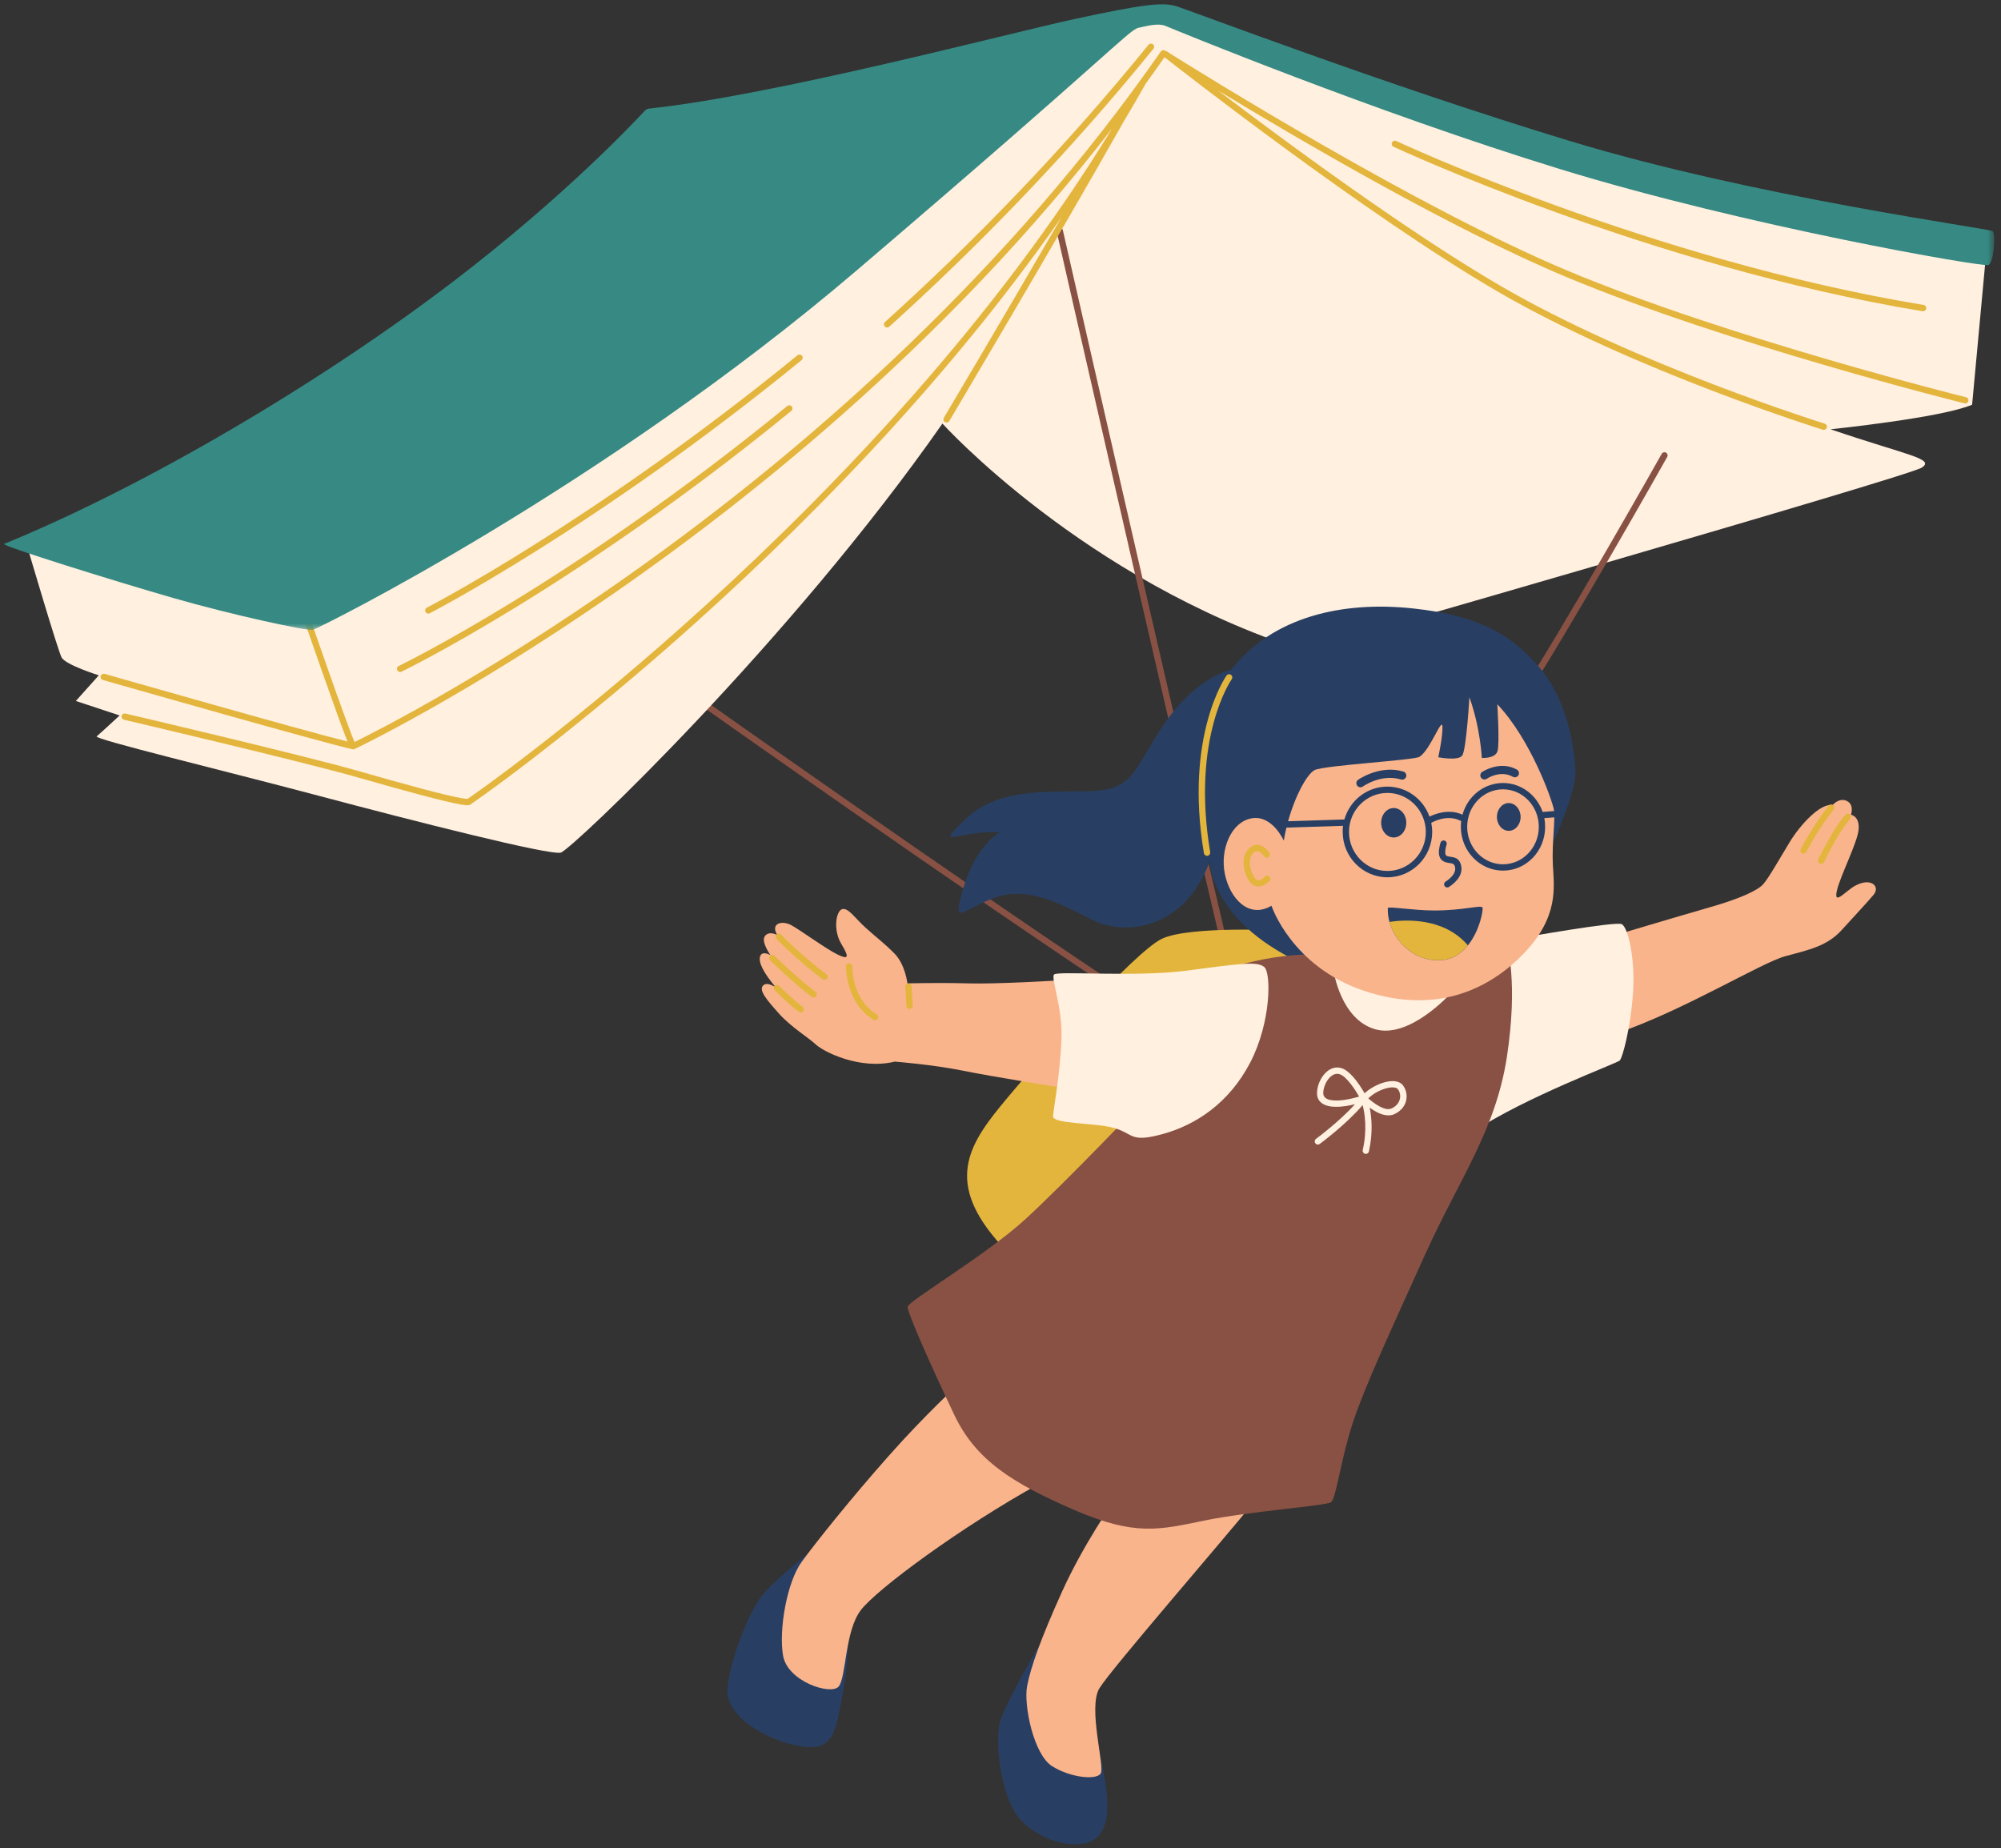
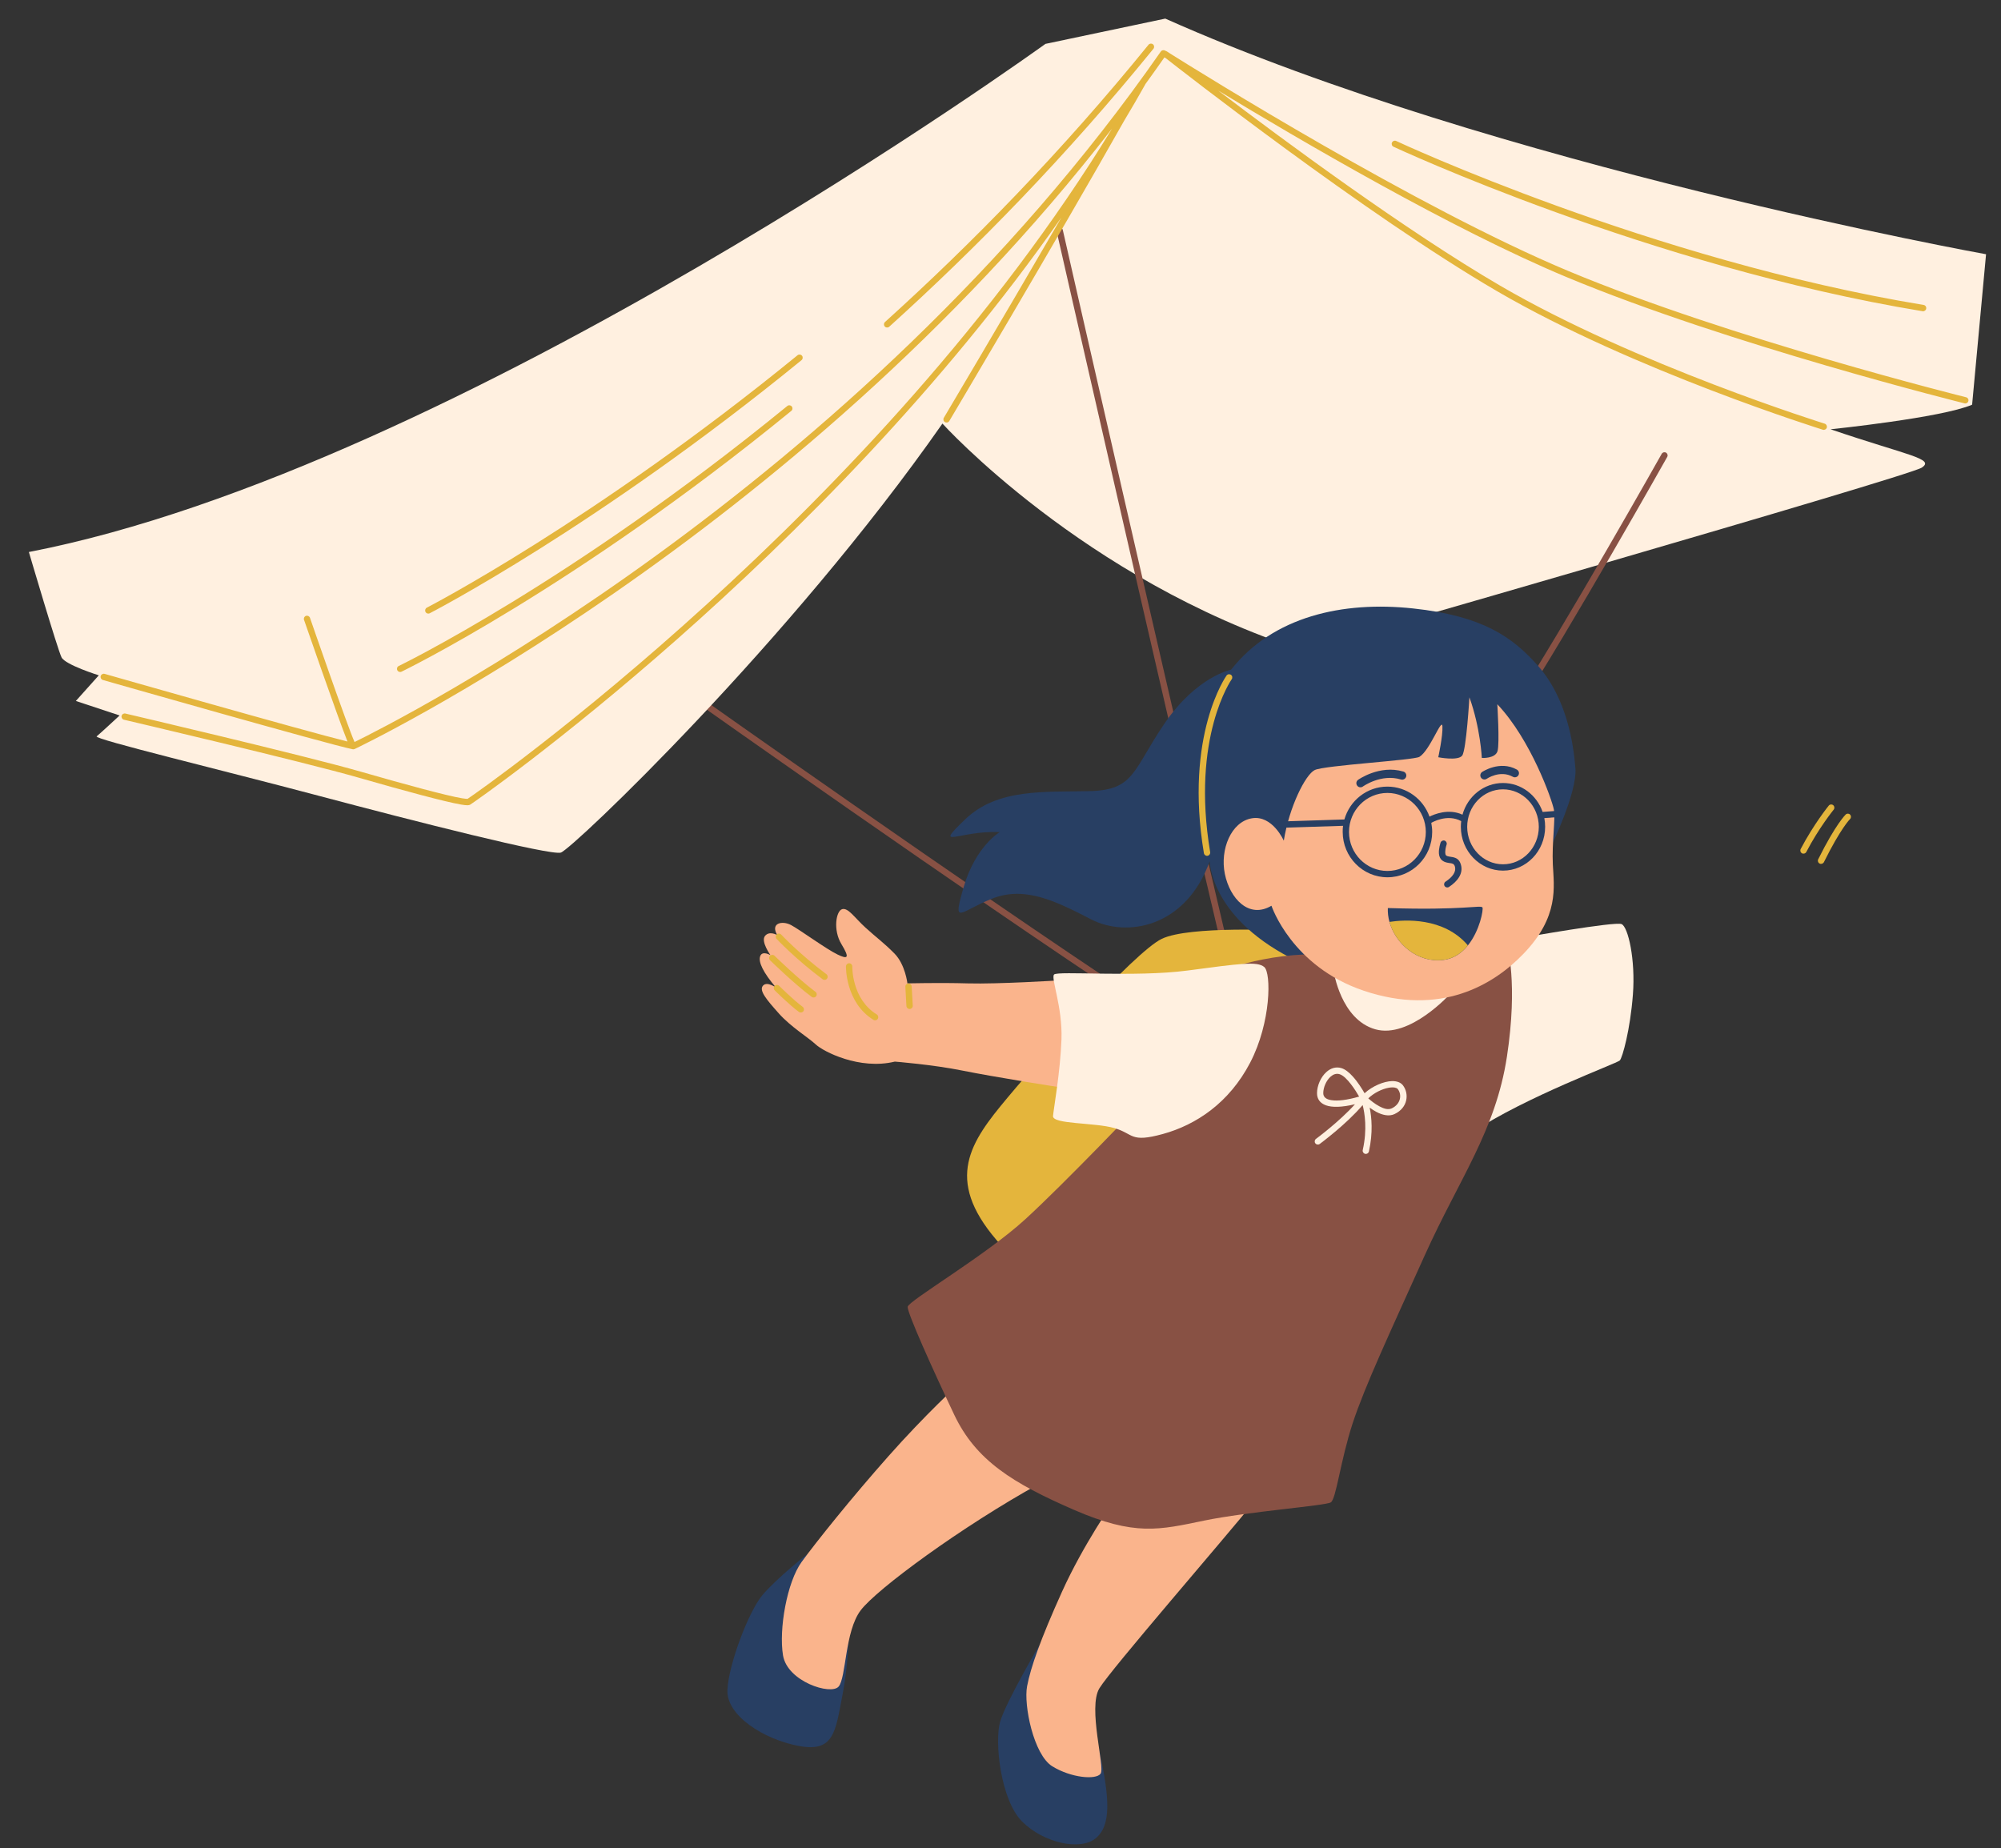
<svg xmlns="http://www.w3.org/2000/svg" width="223" height="206" viewBox="0 0 223 206" fill="none">
  <rect x="0" y="0" width="223" height="206" fill="#333333" stroke="none" />
  <path fill-rule="evenodd" clip-rule="evenodd" d="M77.394 78.124C77.234 78.012 77.201 77.791 77.31 77.631C77.422 77.47 77.643 77.437 77.803 77.546C77.803 77.546 108.008 98.92 126.801 111.33C126.968 111.439 127.01 111.66 126.901 111.82C126.792 111.984 126.571 112.026 126.411 111.917C107.614 99.504 77.394 78.124 77.394 78.124Z" fill="#885144" />
  <path fill-rule="evenodd" clip-rule="evenodd" d="M115.89 183.246C115.775 183.664 121.265 189.496 122.476 194.966C123.688 200.435 123.851 203.43 122.119 204.871C120.378 206.313 116.274 205.392 113.894 202.997C111.511 200.595 110.802 194.084 111.471 191.843C112.147 189.602 115.89 183.246 115.89 183.246ZM90.01 173.174L94.628 181.06C94.628 181.06 94.664 184.851 93.883 188.939C93.099 193.024 92.941 195.329 89.016 194.59C85.095 193.848 80.943 191.195 81.067 188.358C81.191 185.523 83.405 179.657 84.953 177.795C86.506 175.936 90.01 173.174 90.01 173.174Z" fill="#283F63" />
  <path fill-rule="evenodd" clip-rule="evenodd" d="M124.101 167.345C124.101 167.345 143.912 162.242 140.063 167.012C136.211 171.781 123.84 186.005 122.523 188.161C121.206 190.318 123.174 196.968 122.656 197.682C122.135 198.397 119.355 198.143 117.269 196.856C115.185 195.566 114.068 190.021 114.462 187.94C114.852 185.86 115.967 182.683 118.353 177.405C120.739 172.126 124.101 167.345 124.101 167.345ZM106.851 154.244C107.109 154.147 124.407 160.637 115.815 165.373C107.224 170.113 97.709 177.102 95.919 179.473C94.132 181.835 94.317 186.992 93.454 187.977C92.588 188.961 87.752 187.416 87.264 184.503C86.777 181.587 87.709 176.324 89.336 174.083C90.965 171.842 94.932 166.897 99.017 162.29C103.096 157.681 106.851 154.244 106.851 154.244Z" fill="#FAB48C" />
  <path fill-rule="evenodd" clip-rule="evenodd" d="M3.217 61.523C3.217 61.523 6.43 72.428 6.86 73.267C7.29 74.106 11.012 75.266 11.012 75.266L8.453 78.124L13.331 79.739C13.331 79.739 11.157 81.755 10.775 82.067C10.394 82.373 24.66 85.807 35.468 88.678C46.273 91.552 61.27 95.359 62.496 95.025C63.72 94.692 88.037 71.532 105.029 47.208C105.029 47.208 120.731 64.591 145.209 72.489C145.209 72.489 212.634 53.123 214.166 52.12C215.693 51.118 212.601 50.773 204.006 47.844C204.006 47.844 216.41 46.563 219.781 45.104L221.334 28.336C221.334 28.336 166.64 18.473 129.864 2.074L116.509 4.891C116.5 4.885 51.034 52.281 3.217 61.523Z" fill="#FFF0E0" />
  <path fill-rule="evenodd" clip-rule="evenodd" d="M185.186 50.582C185.28 50.412 185.498 50.349 185.668 50.448C185.834 50.545 185.898 50.757 185.801 50.927C185.801 50.927 175.181 69.805 168.948 79.469C168.842 79.632 168.624 79.675 168.461 79.575C168.294 79.469 168.252 79.251 168.352 79.087C174.581 69.439 185.186 50.582 185.186 50.582ZM117.758 25.792C117.712 25.601 117.83 25.416 118.021 25.371C118.212 25.326 118.4 25.447 118.445 25.637C118.445 25.637 129.995 76.447 137.075 106.415C137.121 106.606 137.003 106.796 136.812 106.842C136.621 106.887 136.433 106.772 136.388 106.581C129.308 76.607 117.758 25.792 117.758 25.792Z" fill="#885144" />
  <path fill-rule="evenodd" clip-rule="evenodd" d="M99.1 36.413C98.958 36.54 98.731 36.534 98.601 36.386C98.474 36.24 98.483 36.019 98.628 35.889C108.291 27.159 118.352 16.877 127.994 4.988C128.118 4.837 128.342 4.816 128.49 4.937C128.642 5.061 128.666 5.282 128.545 5.433C118.869 17.356 108.788 27.661 99.1 36.413ZM44.745 74.861C44.573 74.942 44.361 74.873 44.276 74.694C44.191 74.521 44.261 74.309 44.439 74.225C44.439 74.225 63.678 64.916 87.738 45.25C87.89 45.126 88.111 45.147 88.235 45.298C88.359 45.45 88.338 45.671 88.186 45.795C64.051 65.521 44.745 74.861 44.745 74.861ZM47.895 68.347C47.722 68.438 47.51 68.371 47.419 68.195C47.331 68.023 47.398 67.811 47.571 67.723C47.571 67.723 66.207 58.108 88.88 39.593C89.028 39.469 89.252 39.493 89.377 39.641C89.501 39.793 89.477 40.014 89.328 40.138C66.588 58.708 47.895 68.347 47.895 68.347ZM155.297 16.353C155.121 16.275 155.046 16.06 155.13 15.884C155.215 15.705 155.421 15.63 155.6 15.714C155.6 15.714 183.969 28.979 214.376 33.987C214.567 34.018 214.701 34.199 214.664 34.396C214.637 34.584 214.452 34.717 214.261 34.687C183.754 29.663 155.297 16.353 155.297 16.353ZM123.927 14.34C88.359 60.306 39.527 83.479 39.527 83.479C39.461 83.509 39.382 83.522 39.306 83.506C36.566 82.958 11.467 75.787 11.467 75.787C11.279 75.733 11.17 75.539 11.222 75.348C11.276 75.16 11.47 75.051 11.658 75.103C11.658 75.103 33.81 81.438 38.725 82.643C37.638 79.942 33.883 69.089 33.883 69.089C33.819 68.901 33.916 68.701 34.098 68.64C34.279 68.577 34.485 68.677 34.546 68.858C34.546 68.858 38.722 80.945 39.512 82.698C43.812 80.596 95.203 54.81 129.366 5.742C129.478 5.582 129.699 5.542 129.859 5.654C129.862 5.657 129.868 5.663 129.871 5.663C129.92 5.673 129.965 5.685 130.008 5.712C130.008 5.712 130.089 5.76 130.241 5.857C130.271 5.872 130.301 5.891 130.329 5.912C130.329 5.912 130.338 5.921 130.359 5.939C133.572 7.956 157.959 23.179 174.812 30.217C192.885 37.761 219.11 44.275 219.11 44.275C219.301 44.323 219.413 44.514 219.361 44.699C219.319 44.886 219.128 45.004 218.94 44.956C218.94 44.956 192.654 38.427 174.542 30.865C161.793 25.541 144.74 15.545 135.758 10.091C143.181 15.73 156.763 25.762 167.192 31.843C182.294 40.65 203.353 47.218 203.353 47.218C203.535 47.276 203.641 47.475 203.587 47.663C203.526 47.848 203.326 47.951 203.144 47.893C203.144 47.893 182.007 41.298 166.841 32.455C152.157 23.894 131.228 7.514 129.956 6.514C129.88 6.466 129.817 6.427 129.768 6.396C129.063 7.402 128.354 8.401 127.639 9.385C127.636 9.403 127.627 9.416 127.618 9.434C126.864 10.778 126.089 12.114 125.292 13.44C117.752 26.795 105.793 46.921 105.793 46.921C105.696 47.091 105.478 47.142 105.309 47.045C105.142 46.949 105.088 46.73 105.184 46.564C105.184 46.564 111.798 35.432 118.285 24.242C91.575 62.502 52.764 89.499 52.383 89.69C52.325 89.715 52.237 89.748 52.104 89.748C51.95 89.751 51.692 89.724 51.35 89.663C49.554 89.351 45.106 88.149 40.03 86.689C33.713 84.872 13.814 80.215 13.814 80.215C13.623 80.169 13.508 79.978 13.55 79.788C13.596 79.597 13.787 79.482 13.977 79.527C13.977 79.527 33.901 84.188 40.23 86.011C45.272 87.461 49.691 88.661 51.474 88.966C51.747 89.015 52.028 89.033 52.101 89.036C53.485 88.155 97.929 56.939 123.927 14.34Z" fill="#E4B53C" />
  <mask id="mask0_2280_313" style="mask-type:luminance" maskUnits="userSpaceOnUse" x="0" y="0" width="223" height="71">
    <path d="M0 0H222.26V70.393H0V0Z" fill="white" />
  </mask>
  <g mask="url(#mask0_2280_313)">
-     <path fill-rule="evenodd" clip-rule="evenodd" d="M0.456 60.622C0.026 60.794 12.718 64.749 19.295 66.645C25.873 68.538 34.176 70.33 34.849 70.194C35.518 70.055 67.155 54.308 95.509 30.108C123.863 5.915 125.801 3.335 126.888 3.096C127.975 2.856 129.108 2.557 129.914 2.899C130.722 3.241 153.123 12.477 173.848 18.843C194.577 25.212 221.042 29.802 221.611 29.539C222.183 29.273 222.444 26.081 222.074 25.766C221.702 25.451 195.607 22.002 174.802 15.669C154.001 9.349 132.373 1.039 130.952 0.652C129.532 0.261 127.409 0.461 119.79 2.114C112.228 3.75 86.23 10.639 72.348 12.099C72.154 12.117 71.976 12.211 71.843 12.356C70.513 13.798 62.797 21.977 50.644 31.271C35.669 42.718 16.109 54.214 0.456 60.622Z" fill="#368A83" />
-   </g>
+     </g>
  <path fill-rule="evenodd" clip-rule="evenodd" d="M143.205 103.714C143.205 103.714 132.561 103.148 129.472 104.635C126.386 106.119 115.384 118.526 111.49 123.295C107.598 128.068 105.27 132.341 112.271 139.53C119.27 146.722 152.415 112.006 152.415 112.006L143.205 103.714Z" fill="#E4B53C" />
  <path fill-rule="evenodd" clip-rule="evenodd" d="M137.204 74.633C137.204 74.633 133.364 75.381 129.793 80.617C126.22 85.85 126.465 88.051 121.429 88.172C116.396 88.296 111.16 87.839 107.547 91.331C103.931 94.819 106.827 92.533 111.417 92.739C111.417 92.739 108.731 94.305 107.408 98.826C106.088 103.347 106.942 101.573 110.594 100.143C114.243 98.714 117.695 100.449 121.617 102.472C125.532 104.495 132.14 103.414 134.814 95.991C134.814 95.991 134.863 102.511 144.756 107.214C154.653 111.92 171.178 103.159 171.178 103.159L172.853 94.359C172.853 94.359 175.787 88.318 175.572 85.629C175.357 82.927 174.622 77.828 171.375 74.175C168.571 71.023 165.285 68.643 157.463 67.81C149.644 66.971 141.861 68.706 137.204 74.633Z" fill="#283F63" />
  <path fill-rule="evenodd" clip-rule="evenodd" d="M136.689 75.293C136.801 75.132 137.022 75.099 137.183 75.208C137.343 75.32 137.379 75.541 137.267 75.702C137.267 75.702 132.719 82.134 134.866 94.971C134.899 95.162 134.769 95.343 134.578 95.38C134.387 95.41 134.206 95.283 134.169 95.092C131.962 81.898 136.689 75.293 136.689 75.293Z" fill="#E4B53C" />
-   <path fill-rule="evenodd" clip-rule="evenodd" d="M180.078 104.207C180.078 104.207 187.043 102.121 190.559 101.115C194.078 100.107 195.901 99.213 196.501 98.547C197.094 97.881 198.3 95.752 199.472 93.817C200.653 91.885 202.887 89.48 204.223 89.732C204.223 89.732 204.965 88.844 205.825 89.272C206.685 89.692 206.276 90.801 206.276 90.801C206.276 90.801 207.269 90.961 207.133 92.448C207 93.929 205.08 97.624 204.707 99.28C204.326 101.012 205.683 99.286 206.761 98.708C208.505 97.766 209.565 98.786 208.811 99.71C208.126 100.534 206.855 101.881 205.244 103.656C203.632 105.431 201.64 105.852 198.954 106.575C196.271 107.299 187.637 112.623 180.181 115.164C172.719 117.695 180.078 104.207 180.078 104.207Z" fill="#FAB48C" />
  <path fill-rule="evenodd" clip-rule="evenodd" d="M203.805 89.786C203.926 89.635 204.153 89.614 204.299 89.738C204.453 89.862 204.474 90.083 204.356 90.235C204.356 90.235 202.706 92.257 201.304 94.953C201.21 95.125 201.004 95.192 200.828 95.104C200.653 95.016 200.589 94.804 200.674 94.629C202.121 91.861 203.805 89.786 203.805 89.786ZM205.692 90.78C205.825 90.647 206.049 90.65 206.182 90.789C206.316 90.925 206.316 91.152 206.173 91.288C206.173 91.288 205.147 92.288 203.266 96.085C203.172 96.258 202.963 96.334 202.791 96.246C202.612 96.155 202.542 95.946 202.627 95.77C204.599 91.809 205.692 90.78 205.692 90.78Z" fill="#E4B53C" />
  <path fill-rule="evenodd" clip-rule="evenodd" d="M118.016 109.267C118.016 109.267 111.175 109.694 107.896 109.601C104.619 109.507 101.127 109.601 101.127 109.601C101.127 109.601 100.891 107.499 99.686 106.275C98.478 105.049 97.69 104.513 96.455 103.386C95.219 102.26 94.532 101.145 93.856 101.327C93.181 101.509 92.809 103.638 93.772 105.222C94.735 106.811 94.474 106.927 93.339 106.381C92.091 105.785 89.141 103.623 88.16 103.099C87.176 102.575 85.819 102.872 86.622 104.216C86.622 104.216 85.734 103.701 85.25 104.319C84.769 104.934 85.862 106.451 85.862 106.451C85.862 106.451 84.953 105.915 84.72 106.563C84.484 107.211 85.047 108.38 86.489 110.079C86.489 110.079 85.489 109.325 85.026 109.858C84.56 110.391 85.438 111.424 86.794 112.947C88.151 114.467 90.065 115.615 90.91 116.405C91.755 117.196 95.785 119.276 99.725 118.319C99.725 118.319 103.953 118.649 107.284 119.324C110.615 120 118.237 121.22 118.571 121.235C118.904 121.25 121.638 115.354 118.016 109.267Z" fill="#FAB48C" />
  <path fill-rule="evenodd" clip-rule="evenodd" d="M86.334 110.374C86.195 110.237 86.195 110.013 86.334 109.874C86.47 109.735 86.691 109.735 86.833 109.874C86.833 109.874 88.445 111.479 89.453 112.209C89.607 112.327 89.644 112.548 89.532 112.702C89.417 112.857 89.195 112.893 89.038 112.781C87.996 112.027 86.334 110.374 86.334 110.374ZM85.822 107.03C85.68 106.891 85.68 106.67 85.819 106.528C85.955 106.391 86.176 106.385 86.319 106.525C86.319 106.525 89.065 109.199 90.879 110.537C91.034 110.652 91.07 110.876 90.955 111.031C90.84 111.185 90.619 111.222 90.464 111.107C88.614 109.75 85.822 107.03 85.822 107.03ZM86.543 104.638C86.409 104.496 86.419 104.275 86.558 104.141C86.7 104.008 86.927 104.017 87.061 104.16C87.061 104.16 89.093 106.334 92.1 108.578C92.254 108.693 92.29 108.914 92.169 109.068C92.054 109.226 91.833 109.256 91.679 109.141C88.614 106.855 86.543 104.638 86.543 104.638ZM94.277 107.703C94.283 107.509 94.447 107.351 94.637 107.357C94.831 107.36 94.989 107.521 94.983 107.718C94.983 107.718 94.895 111.328 97.711 113.063C97.875 113.163 97.929 113.381 97.826 113.55C97.723 113.714 97.508 113.768 97.342 113.665C94.192 111.727 94.277 107.703 94.277 107.703ZM100.897 109.98C100.882 109.783 101.033 109.62 101.23 109.607C101.424 109.598 101.587 109.744 101.603 109.938L101.721 112.082C101.736 112.275 101.584 112.442 101.388 112.454C101.194 112.463 101.03 112.318 101.015 112.121L100.897 109.98Z" fill="#E4B53C" />
  <path fill-rule="evenodd" clip-rule="evenodd" d="M169.743 104.495C169.743 104.495 179.991 102.672 180.718 102.993C181.445 103.311 182.277 106.936 181.978 110.848C181.681 114.761 180.815 117.862 180.521 118.186C180.23 118.51 170.085 122.208 164.092 126.187C158.102 130.166 161.412 109.307 169.743 104.495Z" fill="#FFF0E0" />
  <path fill-rule="evenodd" clip-rule="evenodd" d="M134.179 109.035C134.179 109.035 138.664 106.682 145.386 106.373C152.1 106.061 167.96 105.389 167.96 105.389C167.96 105.389 169.198 109.522 167.938 117.768C166.679 126.018 162.627 131.375 158.772 139.927C154.917 148.479 152.106 154.481 150.744 158.633C149.387 162.784 148.908 167.066 148.312 167.442C147.718 167.82 139.139 168.456 134.176 169.477C129.212 170.504 126.478 171.227 119.688 168.275C112.896 165.322 108.771 162.787 106.345 157.679C103.917 152.567 101.109 146.313 101.155 145.653C101.197 144.993 109.813 139.966 114.286 135.866C118.755 131.771 127.465 122.629 127.465 122.629L134.179 109.035Z" fill="#885144" />
  <path fill-rule="evenodd" clip-rule="evenodd" d="M148.635 108.262C150.791 107.947 161.672 110.709 161.672 110.709C161.672 110.709 157.118 115.812 153.263 114.715C149.414 113.619 148.635 108.262 148.635 108.262ZM117.465 108.616C117.825 108.177 126.504 108.94 132.361 108.165C138.215 107.387 140.111 107.117 140.895 107.777C141.679 108.438 141.667 113.931 139.326 118.428C136.982 122.928 133.279 125.375 129.593 126.386C125.911 127.398 126.38 126.359 124.185 125.726C121.989 125.09 117.265 125.317 117.353 124.376C117.444 123.437 118.155 119.512 118.295 115.863C118.428 112.214 117.101 109.055 117.465 108.616Z" fill="#FFF0E0" />
  <path fill-rule="evenodd" clip-rule="evenodd" d="M151.468 122.217C151.268 121.865 150.935 121.326 150.544 120.824C150.151 120.318 149.705 119.842 149.272 119.715C148.903 119.609 148.561 119.752 148.282 120C147.794 120.439 147.473 121.196 147.47 121.832C147.47 122.271 147.788 122.529 148.379 122.616C149.085 122.728 150.111 122.607 151.468 122.217ZM155.774 121.378C155.704 121.287 155.583 121.242 155.447 121.214C155.25 121.178 155.017 121.187 154.76 121.232C154.018 121.366 153.13 121.796 152.488 122.413C152.755 122.653 153.209 123.025 153.712 123.295C154.172 123.543 154.678 123.725 155.096 123.531C156.119 123.052 156.259 121.996 155.774 121.378ZM152.643 123.446C152.861 124.503 153.027 126.217 152.558 128.331C152.513 128.522 152.328 128.64 152.137 128.597C151.946 128.552 151.825 128.364 151.871 128.173C152.388 125.86 152.089 124.049 151.859 123.161C150.066 125.29 147.077 127.495 147.077 127.495C146.919 127.61 146.698 127.577 146.583 127.419C146.468 127.265 146.504 127.044 146.659 126.929C146.659 126.929 149.254 125.021 151.005 123.068C149.515 123.428 148.437 123.431 147.776 123.192C147.098 122.95 146.771 122.471 146.774 121.832C146.774 121.011 147.192 120.033 147.822 119.476C148.288 119.058 148.863 118.858 149.481 119.04C149.902 119.164 150.344 119.512 150.747 119.961C151.307 120.572 151.801 121.366 152.074 121.844C152.967 121.03 154.221 120.515 155.126 120.491C155.668 120.478 156.098 120.642 156.337 120.945C157.055 121.862 156.931 123.455 155.402 124.17C154.799 124.452 154.054 124.276 153.388 123.922C153.118 123.779 152.864 123.61 152.643 123.446Z" fill="#FFF0E0" />
  <path fill-rule="evenodd" clip-rule="evenodd" d="M143.071 93.693C143.071 93.693 141.803 90.81 139.507 91.201C137.209 91.591 135.943 94.665 136.503 97.403C137.066 100.143 139.177 102.442 141.697 100.946C141.697 100.946 143.935 107.717 152.011 110.428C160.533 113.283 166.402 109.81 169.778 106.306C173.788 102.145 173.176 98.838 173.055 96.355C172.937 93.872 173.37 91.273 173.167 90.211C172.958 89.151 170.623 82.452 166.868 78.491C166.868 78.491 167.141 82.849 166.892 83.709C166.641 84.569 165.142 84.475 165.142 84.475C165.142 84.475 164.978 81.095 163.758 77.719C163.758 77.719 163.413 83.585 162.955 84.208C162.501 84.835 160.287 84.396 160.287 84.396C160.287 84.396 160.811 82.001 160.751 80.953C160.687 79.908 159.376 83.624 158.186 84.351C157.565 84.732 147.544 85.302 146.515 85.826C145.473 86.34 143.68 89.938 143.071 93.693Z" fill="#FAB48C" />
-   <path fill-rule="evenodd" clip-rule="evenodd" d="M141.473 95.055C141.572 95.219 141.524 95.437 141.354 95.543C141.191 95.646 140.973 95.598 140.867 95.428C140.867 95.428 140.722 95.198 140.491 95.025C140.313 94.892 140.064 94.789 139.795 94.977C139.459 95.21 139.31 95.592 139.289 96.022C139.268 96.509 139.398 97.057 139.643 97.554C139.795 97.869 139.958 98.035 140.149 98.084C140.443 98.156 140.734 97.939 140.979 97.696C141.115 97.557 141.339 97.554 141.479 97.69C141.618 97.829 141.621 98.051 141.485 98.193C141.064 98.617 140.503 98.892 139.989 98.774C139.643 98.689 139.289 98.432 139.014 97.863C138.659 97.133 138.505 96.306 138.632 95.622C138.729 95.119 138.977 94.686 139.398 94.398C139.989 93.99 140.528 94.168 140.921 94.462C141.258 94.713 141.473 95.055 141.473 95.055Z" fill="#E4B53C" />
  <path fill-rule="evenodd" clip-rule="evenodd" d="M160.545 93.907C160.611 93.725 160.811 93.626 160.999 93.689C161.181 93.756 161.278 93.956 161.214 94.14C161.214 94.14 161.078 94.528 161.066 94.903C161.06 95.01 161.066 95.118 161.09 95.209C161.105 95.264 161.126 95.312 161.166 95.343C161.269 95.424 161.393 95.445 161.514 95.467C161.632 95.491 161.756 95.503 161.871 95.524C162.277 95.606 162.634 95.763 162.807 96.36C163.101 97.344 162.441 98.225 161.481 98.852C161.317 98.958 161.099 98.913 160.993 98.749C160.887 98.586 160.932 98.368 161.096 98.262C161.459 98.023 161.783 97.747 161.983 97.432C162.153 97.166 162.226 96.875 162.135 96.56C162.041 96.239 161.805 96.227 161.581 96.194C161.281 96.151 160.984 96.103 160.733 95.906C160.506 95.733 160.39 95.458 160.36 95.143C160.312 94.585 160.545 93.907 160.545 93.907Z" fill="#283F63" />
  <path fill-rule="evenodd" clip-rule="evenodd" d="M165.691 86.795C165.485 86.937 165.2 86.886 165.055 86.677C164.912 86.468 164.964 86.18 165.173 86.038C165.173 86.038 167.135 84.708 169.046 85.771C169.267 85.895 169.349 86.174 169.222 86.398C169.098 86.619 168.819 86.698 168.598 86.574C167.165 85.777 165.691 86.795 165.691 86.795ZM151.882 87.661C151.679 87.806 151.391 87.764 151.246 87.555C151.097 87.352 151.143 87.061 151.346 86.916C151.346 86.916 153.741 85.196 156.4 85.993C156.642 86.065 156.781 86.323 156.706 86.565C156.633 86.81 156.376 86.946 156.133 86.877C153.898 86.201 151.882 87.661 151.882 87.661Z" fill="#283F63" />
  <path fill-rule="evenodd" clip-rule="evenodd" d="M167.5 87.972C165.293 87.972 163.509 89.847 163.509 92.151C163.509 94.453 165.293 96.327 167.5 96.327C169.705 96.327 171.492 94.453 171.492 92.151C171.489 89.847 169.705 87.972 167.5 87.972ZM154.618 88.375C152.256 88.375 150.339 90.322 150.339 92.721C150.339 95.119 152.256 97.069 154.618 97.069C156.983 97.069 158.9 95.119 158.9 92.721C158.894 90.325 156.98 88.375 154.618 88.375ZM149.676 92.039L143.059 92.251C142.862 92.257 142.699 92.106 142.695 91.909C142.689 91.715 142.841 91.552 143.038 91.546L149.824 91.331C150.424 89.217 152.344 87.669 154.615 87.669C156.774 87.669 158.615 89.062 159.309 91.016C159.809 90.761 161.429 90.074 162.985 90.798C163.548 88.757 165.362 87.267 167.5 87.267C169.529 87.267 171.262 88.611 171.919 90.492L173.748 90.349C173.942 90.334 174.111 90.477 174.123 90.674C174.139 90.867 173.996 91.037 173.799 91.049L172.107 91.179C172.167 91.494 172.197 91.818 172.197 92.151C172.197 94.853 170.093 97.033 167.5 97.033C164.914 97.033 162.804 94.847 162.804 92.151C162.804 91.933 162.816 91.724 162.843 91.515C161.25 90.649 159.521 91.703 159.521 91.703C159.515 91.706 159.512 91.706 159.509 91.712C159.572 92.039 159.609 92.375 159.609 92.721C159.609 95.513 157.374 97.775 154.624 97.775C151.874 97.775 149.636 95.513 149.636 92.721C149.633 92.49 149.645 92.26 149.676 92.039Z" fill="#283F63" />
-   <path fill-rule="evenodd" clip-rule="evenodd" d="M168.141 89.502C168.868 89.502 169.464 90.195 169.464 91.049C169.464 91.906 168.868 92.597 168.141 92.597C167.414 92.597 166.821 91.906 166.821 91.049C166.821 90.198 167.408 89.502 168.141 89.502ZM155.322 90.056C156.094 90.056 156.724 90.792 156.724 91.698C156.724 92.603 156.097 93.339 155.322 93.339C154.55 93.339 153.92 92.603 153.92 91.698C153.92 90.792 154.55 90.056 155.322 90.056Z" fill="#283F63" />
-   <path fill-rule="evenodd" clip-rule="evenodd" d="M154.848 102.748C154.706 102.239 154.645 101.715 154.666 101.203C154.678 100.982 157.431 101.47 159.83 101.476C163.115 101.479 165.047 100.831 165.214 101.143C165.329 101.351 164.932 103.701 163.591 105.364C162.934 106.182 162.046 106.833 160.88 106.984C157.958 107.357 155.523 105.17 154.848 102.748Z" fill="#283F63" />
+   <path fill-rule="evenodd" clip-rule="evenodd" d="M154.848 102.748C154.706 102.239 154.645 101.715 154.666 101.203C163.115 101.479 165.047 100.831 165.214 101.143C165.329 101.351 164.932 103.701 163.591 105.364C162.934 106.182 162.046 106.833 160.88 106.984C157.958 107.357 155.523 105.17 154.848 102.748Z" fill="#283F63" />
  <path fill-rule="evenodd" clip-rule="evenodd" d="M163.588 105.364C162.931 106.182 162.044 106.833 160.878 106.984C157.959 107.357 155.521 105.17 154.846 102.747C156.499 102.496 160.887 102.193 163.588 105.364Z" fill="#E4B53C" />
</svg>